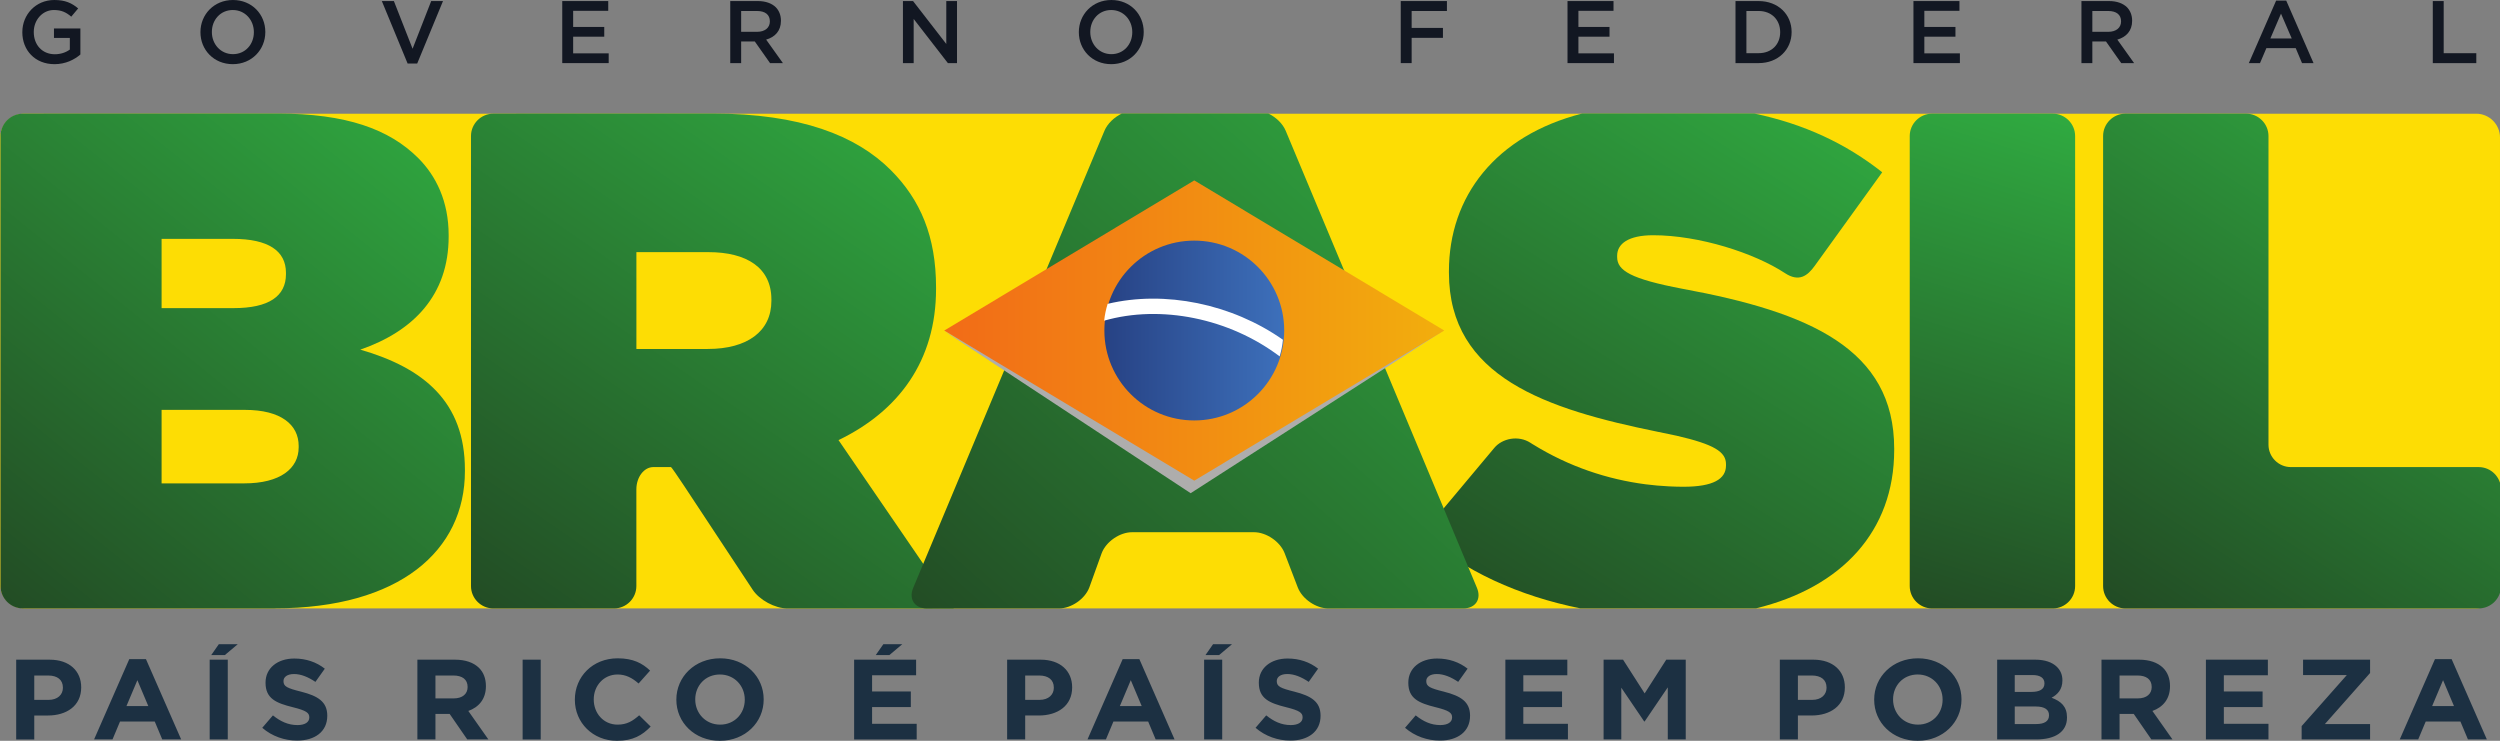
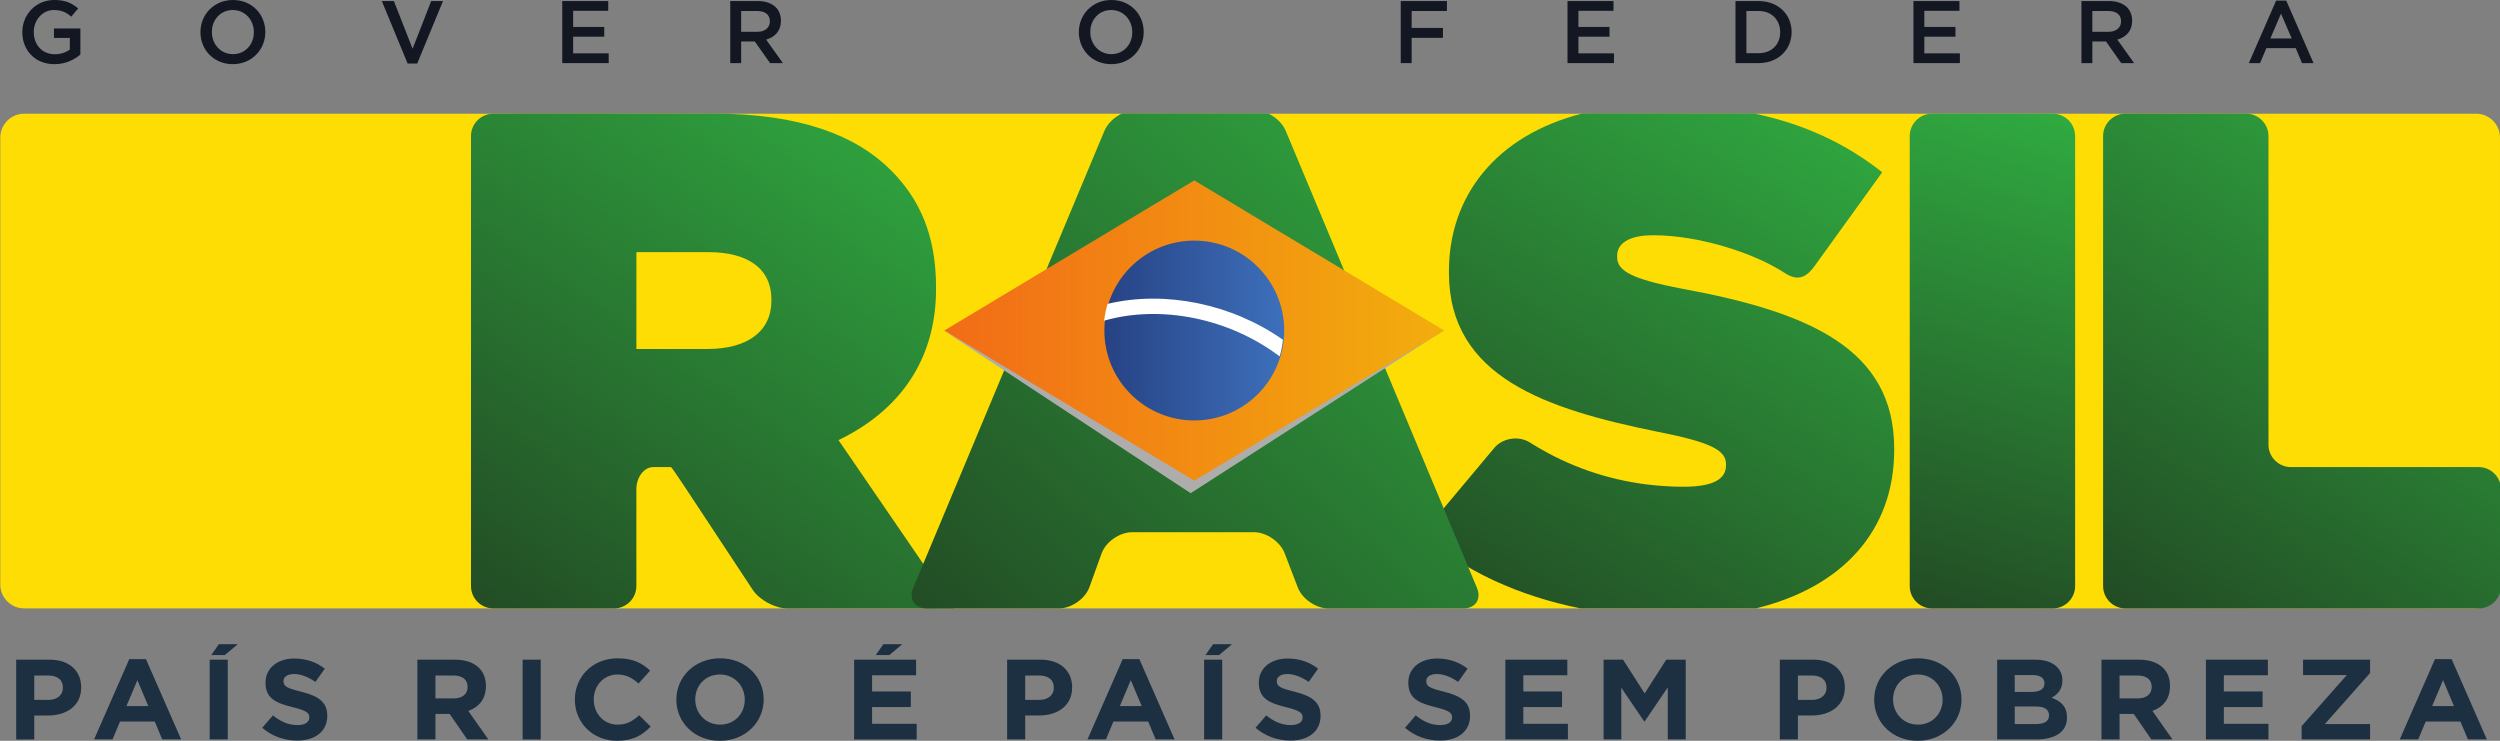
<svg xmlns="http://www.w3.org/2000/svg" xmlns:ns1="http://www.inkscape.org/namespaces/inkscape" xmlns:ns2="http://sodipodi.sourceforge.net/DTD/sodipodi-0.dtd" viewBox="0 0 532.432 157.768" height="157.768" width="532.432" xml:space="preserve" version="1.1" id="svg2" ns1:version="0.48.4 r9939" ns2:docname="Logo Gov. Federal 2011-2014.svg">
  <rect x="0" y="0" width="532.432" height="157.768" fill="#808080" stroke="none" />
  <ns2:namedview pagecolor="#ffffff" bordercolor="#666666" borderopacity="1" objecttolerance="10" gridtolerance="10" guidetolerance="10" ns1:pageopacity="0" ns1:pageshadow="2" ns1:window-width="1030" ns1:window-height="742" id="namedview11596" showgrid="false" fit-margin-top="0" fit-margin-left="0" fit-margin-right="0" fit-margin-bottom="0" ns1:zoom="1" ns1:cx="164.29834" ns1:cy="107.56424" ns1:window-x="0" ns1:window-y="0" ns1:window-maximized="0" ns1:current-layer="g12" />
  <defs id="defs6">
    <clipPath id="clipPath48" clipPathUnits="userSpaceOnUse">
      <path id="path50" d="m 3217.63,149.133 272.21,0 -0.01,0.117 0.01,0 c 135.17,0 205.42,62.605 205.42,148.125 l 0,0 0,1.531 c 0,73.309 -44.29,109.961 -113.01,129.824 l 0,0 c 57.27,19.844 95.44,58.79 95.44,122.157 l 0,0 0,1.535 c 0,36.66 -13.73,64.148 -32.83,83.234 l 0,0 c -31.3,31.321 -77.88,48.114 -151.97,48.114 l -252.57,0 -0.04,-0.106 -22.55,0 c -13.25,0 -24.1,-10.816 -24.16,-24.043 l 0,-486.445 c 0.06,-13.199 10.85,-23.988 24.06,-24.043 z m 149.92,399.277 77.09,0 c 38.18,0 57.27,-12.976 57.27,-36.66 l 0,0 0,-1.512 c 0,-23.672 -18.33,-36.652 -56.51,-36.652 l 0,0 -77.85,0 0,74.824 z m 0,-184.765 90.08,0 c 38.94,0 58.02,-16.04 58.02,-38.938 l 0,0 0,-1.523 c 0,-22.895 -19.86,-38.946 -58.79,-38.946 l 0,0 -89.31,0 0,79.407 z" ns1:connector-curvature="0" />
    </clipPath>
    <linearGradient id="linearGradient52" spreadMethod="pad" gradientTransform="matrix(6.273,7.788,-7.788,6.273,3444.39,416.448)" gradientUnits="userSpaceOnUse" y2="0" x2="37.712" y1="0" x1="-37.712">
      <stop id="stop54" offset="0" style="stop-opacity:1;stop-color:#224a24" />
      <stop id="stop56" offset="1" style="stop-opacity:1;stop-color:#30ac41" />
    </linearGradient>
    <clipPath id="clipPath64" clipPathUnits="userSpaceOnUse">
      <path id="path66" d="m 3725.85,149.133 130.6,0 c 13.23,0.055 24.04,10.898 24.04,24.144 l 0,0 0,104.442 c 0,13.273 8.25,24.129 18.34,24.129 l 0,0 19.08,0 c 0.42,0 6.76,-9.059 14.06,-20.141 l 0,0 74.21,-112.422 c 7.28,-11.051 24.07,-20.105 37.33,-20.152 l 155.71,0 c 0.84,0 1.64,0.031 2.4,0.117 l 0,0 21.73,0 -124.46,181.734 c 64.9,31.317 105.38,85.516 105.38,163.403 l 0,0 0,1.527 c 0,54.973 -16.81,94.695 -48.88,126.766 l 0,0 c -37.42,37.418 -97.73,61.09 -192.43,61.09 l -212.12,0 -0.02,-0.106 -24.86,0 c -13.25,0 -24.09,-10.816 -24.14,-24.043 l 0,-486.445 c 0.05,-13.199 10.84,-23.988 24.03,-24.043 z m 154.68,384.933 77.88,0 c 41.23,0 67.97,-16.793 67.97,-51.16 l 0,0 0,-1.527 c 0,-32.84 -25.96,-51.926 -68.73,-51.926 l 0,0 -77.12,0 0,104.613 z" ns1:connector-curvature="0" />
    </clipPath>
    <linearGradient id="linearGradient68" spreadMethod="pad" gradientTransform="matrix(5.677,8.232,-8.232,5.677,3962.58,416.448)" gradientUnits="userSpaceOnUse" y2="0" x2="37.946" y1="0" x1="-37.946">
      <stop id="stop70" offset="0" style="stop-opacity:1;stop-color:#224a24" />
      <stop id="stop72" offset="1" style="stop-opacity:1;stop-color:#30ac41" />
    </linearGradient>
    <clipPath id="clipPath80" clipPathUnits="userSpaceOnUse">
      <path id="path82" d="m 5280.27,149.133 130.61,0 c 13.23,0.055 24.04,10.898 24.04,24.144 l 0,486.243 c 0,13.273 -10.87,24.144 -24.15,24.144 l -130.4,0 c -13.27,0 -24.14,-10.871 -24.14,-24.144 l 0,-486.243 c 0,-13.246 10.81,-24.089 24.04,-24.144 z" ns1:connector-curvature="0" />
    </clipPath>
    <linearGradient id="linearGradient84" gradientTransform="matrix(2.964,9.551,-9.551,2.964,5345.61,416.398)" gradientUnits="userSpaceOnUse" y2="0" x2="28.65" y1="0" x1="-28.65">
      <stop id="stop86" offset="0" style="stop-opacity:1;stop-color:#224a24" />
      <stop id="stop88" offset="1" style="stop-opacity:1;stop-color:#30ac41" />
    </linearGradient>
    <clipPath id="clipPath96" clipPathUnits="userSpaceOnUse">
      <path id="path98" d="m 5489.18,149.133 381.82,0 c 13.25,0.055 24.05,10.898 24.05,24.144 l 0,104.442 c 0,13.273 -10.86,24.129 -24.15,24.129 l 0,0 -202.93,0 c -13.27,0 -24.15,10.882 -24.15,24.16 l 0,0 0,333.512 c 0,13.273 -10.86,24.144 -24.13,24.144 l -130.4,0 c -13.29,0 -24.15,-10.871 -24.15,-24.144 l 0,-486.243 c 0,-13.246 10.81,-24.089 24.04,-24.144 z" ns1:connector-curvature="0" />
    </clipPath>
    <linearGradient id="linearGradient100" spreadMethod="pad" gradientTransform="matrix(5.492,8.357,-8.357,5.492,5680.07,416.399)" gradientUnits="userSpaceOnUse" y2="0" x2="34.315" y1="0" x1="-34.315">
      <stop id="stop102" offset="0" style="stop-opacity:1;stop-color:#224a24" />
      <stop id="stop104" offset="1" style="stop-opacity:1;stop-color:#30ac41" />
    </linearGradient>
    <clipPath id="clipPath114" clipPathUnits="userSpaceOnUse">
      <path id="path116" d="m 4900.38,149.203 189.71,0 c 92.92,22.606 149.35,83.492 149.35,171.078 l 0,1.539 c 0,107.664 -91.61,147.375 -228.31,172.567 l 0,0 c -56.51,10.691 -71.01,19.859 -71.01,34.359 l 0,0 0,1.422 c 0,12.988 12.2,22.156 38.94,22.156 l 0,0 c 49.63,0 109.38,-19.215 142.38,-40.941 l 0,0 c 15.11,-9.949 24.33,-2.953 32.1,7.82 l 0,0 72.92,101.082 c -0.01,0.008 -0.03,0.02 -0.05,0.028 l 0,0 0.05,0.074 c -39.18,30.968 -84.22,52.086 -138.17,63.433 l -185.96,0 c -93.95,-24 -143.95,-89.906 -143.95,-170.343 l 0,0 0,-1.633 c 0,-113.02 105.37,-147.375 225.27,-171.801 l 0,0 c 7.85,-1.582 14.66,-3.016 20.61,-4.293 l 0,0 c 40.76,-9.402 53.45,-17.48 53.45,-30.734 l 0,0 0,-1.532 c 0,-14.504 -13.74,-22.894 -45.82,-22.894 l 0,0 c -2.34,0 -4.68,0.051 -7.03,0.09 l 0,0 c -1.93,0.074 -3.89,0.093 -5.79,0.203 l 0,0 c -1.16,0.035 -2.33,0.094 -3.51,0.16 l 0,0 c -4.18,0.227 -8.3,0.5 -12.32,0.855 l 0,0 c -0.12,0.008 -0.23,0.008 -0.35,0.032 l 0,0 c -4.1,0.363 -8.09,0.816 -12.01,1.304 l 0,0 c -41.1,5.332 -82.71,19 -121.51,43.016 l 0,0 c -0.14,0.109 -0.29,0.152 -0.45,0.246 l 0,0 c -0.76,0.477 -1.55,0.973 -2.28,1.457 l 0,0 c -13.11,8.61 -30.63,4.891 -39.16,-5.289 l 0,0 -44.21,-52.812 -33.9,-40.43 c 0.02,-0.02 0.02,-0.031 0.02,-0.043 l 0,0 -0.02,-0.047 c 45.52,-39.93 104.47,-66.73 171.01,-80.129 z" ns1:connector-curvature="0" />
    </clipPath>
    <linearGradient id="linearGradient118" spreadMethod="pad" gradientTransform="matrix(5.32,8.468,-8.468,5.32,4984.4,416.511)" gradientUnits="userSpaceOnUse" y2="0" x2="36.537" y1="0" x1="-36.537">
      <stop id="stop120" offset="0" style="stop-opacity:1;stop-color:#224a24" />
      <stop id="stop122" offset="1" style="stop-opacity:1;stop-color:#30ac41" />
    </linearGradient>
    <clipPath id="clipPath130" clipPathUnits="userSpaceOnUse">
      <path id="path132" d="m 4194.33,149.133 142.82,0 c 13.25,0.051 27.92,10.176 32.67,22.547 l 0,0 13.43,37.25 c 4.77,12.398 19.52,22.55 32.79,22.55 l 0,0 131.76,0 c 13.27,0 28.13,-10.113 32.99,-22.457 l 0,0 14.37,-37.425 c 4.87,-12.328 19.64,-22.414 32.9,-22.465 l 145.86,0 c 13.22,0.051 19.84,10.058 14.72,22.273 l 0,0 -206.62,493.805 c -3.25,7.766 -10.51,14.621 -18.75,18.609 l -158.27,0 c -8.26,-3.988 -15.52,-10.843 -18.77,-18.609 l 0,0 -206.62,-493.805 c -5.13,-12.215 1.5,-22.222 14.72,-22.273 z" ns1:connector-curvature="0" />
    </clipPath>
    <linearGradient id="linearGradient134" spreadMethod="pad" gradientTransform="matrix(6.637,7.48,-7.48,6.637,4484.12,416.475)" gradientUnits="userSpaceOnUse" y2="0" x2="42.131" y1="0" x1="-42.131">
      <stop id="stop136" offset="0" style="stop-opacity:1;stop-color:#224a24" />
      <stop id="stop138" offset="1" style="stop-opacity:1;stop-color:#30ac41" />
    </linearGradient>
    <clipPath id="clipPath148" clipPathUnits="userSpaceOnUse">
      <path id="path150" d="m 4483.24,287.18 0,0 270.12,162.191 -270.12,162.207 -270.09,-162.207 0,-0.004 270.09,-162.187 z" ns1:connector-curvature="0" />
    </clipPath>
    <linearGradient id="linearGradient152" gradientTransform="matrix(10,0,0,10,4483.23,449.402)" gradientUnits="userSpaceOnUse" y2="0" x2="27.016" y1="0" x1="-27.016">
      <stop id="stop154" offset="0" style="stop-opacity:1;stop-color:#f26b17" />
      <stop id="stop156" offset="1" style="stop-opacity:1;stop-color:#f2ae0d" />
    </linearGradient>
    <clipPath id="clipPath164" clipPathUnits="userSpaceOnUse">
      <path id="path166" d="m 4386.13,449.488 0,-0.215 c 0.06,-53.613 43.51,-97.046 97.11,-97.046 53.67,0 97.18,43.492 97.18,97.152 0,53.672 -43.51,97.141 -97.18,97.141 -53.6,0 -97.05,-43.411 -97.11,-97.032 z" ns1:connector-curvature="0" />
    </clipPath>
    <linearGradient id="linearGradient168" gradientTransform="matrix(10,0,0,10,4483.23,449.406)" gradientUnits="userSpaceOnUse" y2="0" x2="9.718" y1="0" x1="-9.718">
      <stop id="stop170" offset="0" style="stop-opacity:1;stop-color:#274284" />
      <stop id="stop172" offset="1" style="stop-opacity:1;stop-color:#3d70bb" />
    </linearGradient>
  </defs>
  <g transform="matrix(1.25,0,0,-1.25,-204.452,100.829)" id="g10">
    <g transform="scale(0.1,0.1)" id="g12">
      <path id="path14" style="fill:#121722;fill-opacity:1;fill-rule:nonzero;stroke:none" d="m 1673.659,751.667 0,0.301 c 0,29.599 22.657,54.661 54.522,54.661 18.416,0 29.752,-5.137 40.616,-14.351 l -11.778,-14.029 c -8.136,6.941 -16.161,11.321 -29.595,11.321 -19.472,0 -34.262,-17.061 -34.262,-37.294 l 0,-0.307 c 0,-21.747 14.332,-37.754 35.917,-37.754 9.98,0 19.047,3.177 25.511,8.006 l 0,19.777 -27.025,0 0,16.161 45.015,0 0,-44.395 c -10.438,-8.912 -25.369,-16.456 -44.116,-16.456 -33.048,0 -54.806,23.557 -54.806,54.36" ns1:connector-curvature="0" />
      <path id="path16" style="fill:#121722;fill-opacity:1;fill-rule:nonzero;stroke:none" d="m 2068.165,751.667 0,0.301 c 0,20.54 -14.947,37.601 -35.917,37.601 -20.986,0 -35.649,-16.765 -35.649,-37.294 l 0,-0.307 c 0,-20.529 14.947,-37.601 35.933,-37.601 21.002,0 35.633,16.765 35.633,37.3 z m -91.039,0 0,0.301 c 0,29.735 22.941,54.661 55.405,54.661 32.48,0 55.137,-24.606 55.137,-54.354 l 0,-0.307 c 0,-29.748 -22.973,-54.661 -55.421,-54.661 -32.48,0 -55.121,24.611 -55.121,54.36" ns1:connector-curvature="0" />
      <path id="path18" style="fill:#121722;fill-opacity:1;fill-rule:nonzero;stroke:none" d="m 2286.176,804.817 20.529,0 31.865,-81.236 31.707,81.236 20.103,0 -43.959,-106.451 -16.303,0 -43.943,106.451" ns1:connector-curvature="0" />
      <path id="path20" style="fill:#121722;fill-opacity:1;fill-rule:nonzero;stroke:none" d="m 2593.569,804.817 78.362,0 0,-16.611 -59.788,0 0,-27.48 52.993,0 0,-16.612 -52.993,0 0,-28.385 60.545,0 0,-16.612 -79.119,0 0,105.7" ns1:connector-curvature="0" />
      <path id="path22" style="fill:#121722;fill-opacity:1;fill-rule:nonzero;stroke:none" d="m 2925.559,752.424 c 13.292,0 21.727,6.941 21.727,17.664 l 0,0.303 c 0,11.325 -8.152,17.516 -21.869,17.516 l -27.041,0 0,-35.482 27.182,0 z m -45.756,52.394 47.112,0 c 13.292,0 23.714,-3.923 30.509,-10.562 5.582,-5.745 8.751,-13.599 8.751,-22.807 l 0,-0.301 c 0,-17.369 -10.406,-27.783 -25.212,-32.015 l 28.538,-40.015 -21.9,0 -25.968,36.851 -23.256,0 0,-36.851 -18.573,0 0,105.7" ns1:connector-curvature="0" />
-       <path id="path24" style="fill:#121722;fill-opacity:1;fill-rule:nonzero;stroke:none" d="m 3174.032,804.817 17.218,0 56.635,-73.082 0,73.082 18.258,0 0,-105.7 -15.546,0 -58.275,75.202 0,-75.202 -18.29,0 0,105.7" ns1:connector-curvature="0" />
      <path id="path26" style="fill:#121722;fill-opacity:1;fill-rule:nonzero;stroke:none" d="m 3564.769,751.667 0,0.301 c 0,20.54 -14.931,37.601 -35.933,37.601 -20.986,0 -35.618,-16.765 -35.618,-37.294 l 0,-0.307 c 0,-20.529 14.947,-37.601 35.933,-37.601 20.97,0 35.618,16.765 35.618,37.3 z m -91.055,0 0,0.301 c 0,29.735 22.941,54.661 55.437,54.661 32.464,0 55.106,-24.606 55.106,-54.354 l 0,-0.307 c 0,-29.748 -22.957,-54.661 -55.421,-54.661 -32.464,0 -55.121,24.611 -55.121,54.36" ns1:connector-curvature="0" />
      <path id="path28" style="fill:#121722;fill-opacity:1;fill-rule:nonzero;stroke:none" d="m 4022.186,804.817 78.677,0 0,-16.912 -60.104,0 0,-28.836 53.324,0 0,-16.913 -53.324,0 0,-43.039 -18.573,0 0,105.7" ns1:connector-curvature="0" />
      <path id="path30" style="fill:#121722;fill-opacity:1;fill-rule:nonzero;stroke:none" d="m 4306.308,804.817 78.378,0 0,-16.611 -59.804,0 0,-27.48 52.993,0 0,-16.612 -52.993,0 0,-28.385 60.561,0 0,-16.612 -79.135,0 0,105.7" ns1:connector-curvature="0" />
      <path id="path32" style="fill:#121722;fill-opacity:1;fill-rule:nonzero;stroke:none" d="m 4631.959,716.03 c 22.2,0 36.69,14.942 36.69,35.63 l 0,0.307 c 0,20.694 -14.49,35.944 -36.69,35.944 l -20.844,0 0,-71.882 20.844,0 z m -39.417,88.793 39.417,0 c 33.237,0 56.178,-22.805 56.178,-52.555 l 0,-0.301 c 0,-29.748 -22.941,-52.851 -56.178,-52.851 l -39.417,0 0,105.707" ns1:connector-curvature="0" />
      <path id="path34" style="fill:#121722;fill-opacity:1;fill-rule:nonzero;stroke:none" d="m 4895.71,804.817 78.378,0 0,-16.611 -59.82,0 0,-27.48 53.009,0 0,-16.612 -53.009,0 0,-28.385 60.561,0 0,-16.612 -79.119,0 0,105.7" ns1:connector-curvature="0" />
      <path id="path36" style="fill:#121722;fill-opacity:1;fill-rule:nonzero;stroke:none" d="m 5227.7,752.424 c 13.292,0 21.759,6.941 21.759,17.664 l 0,0.303 c 0,11.325 -8.152,17.516 -21.916,17.516 l -27.025,0 0,-35.482 27.182,0 z m -45.756,52.394 47.127,0 c 13.276,0 23.698,-3.923 30.493,-10.562 5.582,-5.745 8.751,-13.599 8.751,-22.807 l 0,-0.301 c 0,-17.369 -10.422,-27.783 -25.211,-32.015 l 28.538,-40.015 -21.9,0 -25.984,36.851 -23.241,0 0,-36.851 -18.573,0 0,105.7" ns1:connector-curvature="0" />
      <path id="path38" style="fill:#121722;fill-opacity:1;fill-rule:nonzero;stroke:none" d="m 5540.218,741.097 -18.274,42.27 -18.116,-42.27 36.39,0 z m -26.583,64.485 17.218,0 46.513,-106.465 -19.614,0 -10.737,25.524 -49.966,0 -10.879,-25.524 -19.031,0 46.497,106.465" ns1:connector-curvature="0" />
-       <path id="path40" style="fill:#121722;fill-opacity:1;fill-rule:nonzero;stroke:none" d="m 5780.554,804.817 18.574,0 0,-88.793 55.563,0 0,-16.907 -74.136,0 0,105.7" ns1:connector-curvature="0" />
      <path id="path42" style="fill:#fddd04;fill-opacity:1;fill-rule:nonzero;stroke:none" d="m 5895.07,-189.396 c 0,-22.301 -18.242,-40.507 -40.521,-40.507 l -4177.91,0 c -22.279,0 -40.521,18.206 -40.521,40.507 l 0,761.792 c 0,22.29 18.242,40.502 40.521,40.502 l 4177.91,0 c 22.279,0 40.521,-18.212 40.521,-40.502 l 0,-761.792" ns1:connector-curvature="0" />
      <g id="g44" transform="matrix(1.577,0,0,1.577,-3399.691,-465.183)">
        <g clip-path="url(#clipPath48)" id="g46">
-           <path id="path58" style="fill:url(#linearGradient52);fill-opacity:1;fill-rule:nonzero;stroke:none" d="m 3217.63,149.133 272.21,0 -0.01,0.117 0.01,0 c 135.17,0 205.42,62.605 205.42,148.125 l 0,1.531 c 0,73.309 -44.29,109.961 -113.01,129.824 l 0,0 c 57.27,19.844 95.44,58.79 95.44,122.157 l 0,1.535 c 0,36.66 -13.73,64.148 -32.83,83.234 l 0,0 c -31.3,31.321 -77.88,48.114 -151.97,48.114 l -252.57,0 -0.04,-0.106 -22.55,0 c -13.25,0 -24.1,-10.816 -24.16,-24.043 l 0,-486.445 c 0.06,-13.199 10.85,-23.988 24.06,-24.043 z m 149.92,399.277 77.09,0 c 38.18,0 57.27,-12.976 57.27,-36.66 l 0,-1.512 c 0,-23.672 -18.33,-36.652 -56.51,-36.652 l -77.85,0 0,74.824 z m 0,-184.765 90.08,0 c 38.94,0 58.02,-16.04 58.02,-38.938 l 0,-1.523 c 0,-22.895 -19.86,-38.946 -58.79,-38.946 l -89.31,0 0,79.407" ns1:connector-curvature="0" />
-         </g>
+           </g>
      </g>
      <g id="g60" transform="matrix(1.577,0,0,1.577,-3399.691,-465.183)">
        <g clip-path="url(#clipPath64)" id="g62">
          <path id="path74" style="fill:url(#linearGradient68);fill-opacity:1;fill-rule:nonzero;stroke:none" d="m 3725.85,149.133 130.6,0 c 13.23,0.055 24.04,10.898 24.04,24.144 l 0,104.442 c 0,13.273 8.25,24.129 18.34,24.129 l 19.08,0 c 0.42,0 6.76,-9.059 14.06,-20.141 l 0,0 74.21,-112.422 c 7.28,-11.051 24.07,-20.105 37.33,-20.152 l 155.71,0 c 0.84,0 1.64,0.031 2.4,0.117 l 21.73,0 -124.46,181.734 c 64.9,31.317 105.38,85.516 105.38,163.403 l 0,1.527 c 0,54.973 -16.81,94.695 -48.88,126.766 l 0,0 c -37.42,37.418 -97.73,61.09 -192.43,61.09 l -212.12,0 -0.02,-0.106 -24.86,0 c -13.25,0 -24.09,-10.816 -24.14,-24.043 l 0,-486.445 c 0.05,-13.199 10.84,-23.988 24.03,-24.043 z m 154.68,384.933 77.88,0 c 41.23,0 67.97,-16.793 67.97,-51.16 l 0,-1.527 c 0,-32.84 -25.96,-51.926 -68.73,-51.926 l -77.12,0 0,104.613" ns1:connector-curvature="0" />
        </g>
      </g>
      <g id="g76" transform="matrix(1.577,0,0,1.577,-3399.691,-465.183)">
        <g clip-path="url(#clipPath80)" id="g78">
          <path id="path90" style="fill:url(#linearGradient84);fill-opacity:1;fill-rule:nonzero;stroke:none" d="m 5280.27,149.133 130.61,0 c 13.23,0.055 24.04,10.898 24.04,24.144 l 0,486.243 c 0,13.273 -10.87,24.144 -24.15,24.144 l -130.4,0 c -13.27,0 -24.14,-10.871 -24.14,-24.144 l 0,-486.243 c 0,-13.246 10.81,-24.089 24.04,-24.144" ns1:connector-curvature="0" />
        </g>
      </g>
      <g id="g92" transform="matrix(1.577,0,0,1.577,-3399.691,-465.183)">
        <g clip-path="url(#clipPath96)" id="g94">
          <path id="path106" style="fill:url(#linearGradient100);fill-opacity:1;fill-rule:nonzero;stroke:none" d="m 5489.18,149.133 381.82,0 c 13.25,0.055 24.05,10.898 24.05,24.144 l 0,104.442 c 0,13.273 -10.86,24.129 -24.15,24.129 l -202.93,0 c -13.27,0 -24.15,10.882 -24.15,24.16 l 0,333.512 c 0,13.273 -10.86,24.144 -24.13,24.144 l -130.4,0 c -13.29,0 -24.15,-10.871 -24.15,-24.144 l 0,-486.243 c 0,-13.246 10.81,-24.089 24.04,-24.144" ns1:connector-curvature="0" />
        </g>
      </g>
      <path id="path108" style="fill:#1c3042;fill-opacity:1;fill-rule:nonzero;stroke:none" d="m 4095.881,-371.85 c -24.202,6.036 -30.21,8.943 -30.21,17.886 l 0,0.376 c 0,6.584 6.228,11.838 17.99,11.838 11.809,0 24.029,-5.069 36.406,-13.377 l 16.003,22.493 c -14.206,11.08 -31.566,17.288 -52,17.288 -28.586,0 -48.988,-16.328 -48.988,-40.945 l 0,-0.406 c 0,-26.995 18.195,-34.57 46.387,-41.561 23.398,-5.802 28.191,-9.694 28.191,-17.251 l 0,-0.394 c 0,-7.982 -7.584,-12.829 -20.182,-12.829 -15.988,0 -29.185,6.418 -41.814,16.518 l -18.164,-21.162 c 16.792,-14.566 38.188,-21.76 59.379,-21.76 30.178,0 51.4,15.17 51.4,42.134 l 0,0.376 c 0,23.688 -16.019,33.591 -44.4,40.779 z m 135.139,-26.182 66.001,0 0,26.595 -66.001,0 0,27.549 74.988,0 0,26.588 -105.576,0 0,-135.88 106.601,0 0,26.601 -76.013,0 0,28.547 z m -389.855,26.182 c -24.187,6.036 -30.194,8.943 -30.194,17.886 l 0,0.376 c 0,6.584 6.212,11.838 17.99,11.838 11.809,0 24.013,-5.069 36.422,-13.377 l 15.988,22.493 c -14.19,11.08 -31.597,17.288 -51.984,17.288 -28.601,0 -49.004,-16.328 -49.004,-40.945 l 0,-0.406 c 0,-26.995 18.195,-34.57 46.402,-41.561 23.383,-5.802 28.176,-9.694 28.176,-17.251 l 0,-0.394 c 0,-7.982 -7.584,-12.829 -20.198,-12.829 -15.988,0 -29.185,6.418 -41.783,16.518 l -18.195,-21.162 c 16.792,-14.566 38.188,-21.76 59.394,-21.76 30.194,0 51.385,15.17 51.385,42.134 l 0,0.376 c 0,23.688 -16.003,33.591 -44.4,40.779 z m 596.592,-2.901 -36.784,57.451 -33.19,0 0,-135.88 30.178,0 0,88.147 38.992,-57.488 0.804,0 39.402,58.061 0,-88.72 30.588,0 0,135.88 -33.205,0 -36.784,-57.451 z m -1006.644,9.491 c 0,-11.64 -9.003,-20.54 -24.376,-20.54 l -24.423,0 0,41.518 23.84,0 c 15.373,0 24.959,-7.157 24.959,-20.571 l 0,-0.406 z m -22.389,47.96 -57.171,0 0,-135.88 30.761,0 0,40.779 23.414,0 c 31.392,0 56.603,16.29 56.603,47.738 l 0,0.4 c 0,27.74 -20.198,46.962 -53.608,46.962 z m 278.461,-135.88 30.809,0 0,135.88 -30.809,0 0,-135.88 z m -143.559,56.872 18.605,44.074 18.589,-44.074 -37.194,0 z m 4.809,79.981 -59.978,-136.853 31.392,0 12.787,30.481 59.205,0 12.771,-30.481 32.196,0 -59.993,136.853 -28.381,0 z m 1876.132,-81.705 66.001,0 0,26.595 -66.001,0 0,27.549 75.004,0 0,26.588 -105.576,0 0,-135.88 106.585,0 0,26.601 -76.013,0 0,28.547 z m 134.95,54.538 74.578,0 -76.99,-86.977 0,-22.708 116.613,0 0,26.194 -77.006,0 77.006,86.971 0,22.714 -114.2,0 0,-26.194 z m -811.875,-21.766 c 0,-11.64 -9.003,-20.54 -24.376,-20.54 l -24.423,0 0,41.518 23.808,0 c 15.404,0 24.991,-7.157 24.991,-20.571 l 0,-0.406 z m -22.405,47.96 -57.171,0 0,-135.88 30.777,0 0,40.779 23.398,0 c 31.392,0 56.604,16.29 56.604,47.738 l 0,0.4 c 0,27.74 -20.198,46.962 -53.608,46.962 z m 1054.214,-79.008 18.605,44.074 18.589,-44.074 -37.194,0 z m 33.19,79.981 -28.381,0 -60.009,-136.853 31.424,0 12.803,30.481 59.158,0 12.803,-30.481 32.228,0 -60.025,136.853 z m -867.264,-69.307 c 0,-23.275 -17.186,-42.331 -41.988,-42.331 -24.802,0 -42.397,19.438 -42.397,42.737 l 0,0.382 c 0,23.306 17.186,42.312 41.972,42.312 24.802,0 42.413,-19.419 42.413,-42.694 l 0,-0.406 z m -41.988,70.668 c -43.202,0 -74.594,-31.633 -74.594,-70.262 l 0,-0.406 c 0,-38.629 30.982,-69.88 74.168,-69.88 43.202,0 74.609,31.626 74.609,70.286 l 0,0.382 c 0,38.623 -31.014,69.88 -74.184,69.88 z m 223.292,-97.25 c 0,-10.101 -8.167,-14.769 -21.759,-14.769 l -36.627,0 0,29.914 35.602,0 c 15.83,0 22.783,-5.629 22.783,-14.763 l 0,-0.382 z m -58.385,68.722 30.399,0 c 13.008,0 20.213,-5.05 20.213,-13.987 l 0,-0.4 c 0,-10.082 -8.609,-14.344 -22.2,-14.344 l -28.412,0 0,28.732 z m 62.784,-38.66 c 10.028,5.463 18.416,13.993 18.416,29.341 l 0,0.376 c 0,9.312 -3.216,16.925 -9.586,23.102 -8.01,7.779 -20.608,12.035 -36.627,12.035 l -64.96,0 0,-135.88 66.6,0 c 31.581,0 52.394,12.404 52.394,37.274 l 0,0.394 c 0,18.243 -10.028,27.352 -26.236,33.357 z m 170.536,18.083 c 0,-11.45 -8.577,-19.21 -23.572,-19.21 l -31.171,0 0,38.999 30.588,0 c 14.963,0 24.155,-6.602 24.155,-19.425 l 0,-0.363 z m 31.219,1.571 0,0.345 c 0,12.823 -4.21,23.54 -11.983,31.084 -9.224,8.912 -23.004,13.772 -40.805,13.772 l -63.967,0 0,-135.88 30.793,0 0,43.464 24.171,0 30.005,-43.464 35.98,0 -34.183,48.514 c 17.801,6.405 29.989,20.189 29.989,42.164 z m -2900.53,-1.571 c 0,-11.45 -8.593,-19.21 -23.603,-19.21 l -31.187,0 0,38.999 30.604,0 c 14.979,0 24.187,-6.602 24.187,-19.425 l 0,-0.363 z m 31.187,1.571 0,0.345 c 0,12.823 -4.194,23.54 -11.983,31.084 -9.224,8.912 -23.004,13.772 -40.789,13.772 l -63.998,0 0,-135.88 30.793,0 0,43.464 24.202,0 29.973,-43.464 35.996,0 -34.167,48.514 c 17.769,6.405 29.973,20.189 29.973,42.164 z m -612.422,-33.807 18.605,44.074 18.589,-44.074 -37.194,0 z m 4.809,79.981 -59.993,-136.853 31.408,0 12.787,30.481 59.189,0 12.787,-30.481 32.212,0 -60.009,136.853 -28.381,0 z m 136.952,-136.853 30.825,0 0,135.88 -30.825,0 0,-135.88 z m 155.967,81.329 c -24.202,6.036 -30.194,8.943 -30.194,17.886 l 0,0.376 c 0,6.584 6.212,11.838 18.006,11.838 11.778,0 23.997,-5.069 36.406,-13.377 l 15.988,22.493 c -14.206,11.08 -31.613,17.288 -51.999,17.288 -28.586,0 -48.988,-16.328 -48.988,-40.945 l 0,-0.406 c 0,-26.995 18.211,-34.57 46.402,-41.561 23.382,-5.802 28.16,-9.694 28.16,-17.251 l 0,-0.394 c 0,-7.982 -7.584,-12.829 -20.15,-12.829 -16.003,0 -29.216,6.418 -41.814,16.518 l -18.195,-21.162 c 16.792,-14.566 38.203,-21.76 59.394,-21.76 30.194,0 51.4,15.17 51.4,42.134 l 0,0.376 c 0,23.688 -16.003,33.591 -44.416,40.779 z m -406.032,6.59 c 0,-11.64 -9.019,-20.54 -24.392,-20.54 l -24.407,0 0,41.518 23.808,0 c 15.389,0 24.991,-7.157 24.991,-20.571 l 0,-0.406 z m -22.389,47.96 -57.203,0 0,-135.88 30.793,0 0,40.779 23.414,0 c 31.376,0 56.556,16.29 56.556,47.738 l 0,0.4 c 0,27.74 -20.182,46.962 -53.56,46.962 z m 1969.063,7.816 23.193,0 21.995,18.52 -32.259,0 -12.929,-18.52 z m -561.763,0 23.177,0 21.995,18.52 -32.243,0 -12.929,-18.52 z m -1132.213,0 23.177,0 21.995,18.52 -32.243,0 -12.929,-18.52 z m 1125.969,-88.548 66.001,0 0,26.595 -66.001,0 0,27.549 75.004,0 0,26.588 -105.607,0 0,-135.88 106.601,0 0,26.601 -75.997,0 0,28.547 z m -595.394,-55.148 30.825,0 0,135.88 -30.825,0 0,-135.88 z m 161.769,25.215 c -23.997,0 -40.6,19.438 -40.6,42.737 l 0,0.382 c 0,23.306 17.013,42.312 40.6,42.312 13.985,0 24.975,-5.814 35.791,-15.348 l 19.598,21.969 c -12.992,12.417 -28.806,20.947 -55.2,20.947 -42.981,0 -72.97,-31.633 -72.97,-70.262 l 0,-0.406 c 0,-39.017 30.588,-69.88 71.771,-69.88 27.009,0 42.997,9.312 57.392,24.26 l -19.583,19.204 c -11.005,-9.682 -20.812,-15.915 -36.8,-15.915 z m 216.718,42.331 c 0,-23.275 -17.186,-42.331 -41.972,-42.331 -24.817,0 -42.413,19.438 -42.413,42.737 l 0,0.382 c 0,23.306 17.202,42.312 42.003,42.312 24.786,0 42.382,-19.419 42.382,-42.694 l 0,-0.406 z m -41.972,70.668 c -43.202,0 -74.609,-31.633 -74.609,-70.262 l 0,-0.406 c 0,-38.629 31.014,-69.88 74.2,-69.88 43.217,0 74.578,31.626 74.578,70.286 l 0,0.382 c 0,38.623 -30.982,69.88 -74.168,69.88" ns1:connector-curvature="0" />
      <g id="g110" transform="matrix(1.577,0,0,1.577,-3399.691,-465.183)">
        <g clip-path="url(#clipPath114)" id="g112">
          <path id="path124" style="fill:url(#linearGradient118);fill-opacity:1;fill-rule:nonzero;stroke:none" d="m 4900.38,149.203 189.71,0 c 92.92,22.606 149.35,83.492 149.35,171.078 l 0,1.539 c 0,107.664 -91.61,147.375 -228.31,172.567 l 0,0 c -56.51,10.691 -71.01,19.859 -71.01,34.359 l 0,1.422 c 0,12.988 12.2,22.156 38.94,22.156 l 0,0 c 49.63,0 109.38,-19.215 142.38,-40.941 l 0,0 c 15.11,-9.949 24.33,-2.953 32.1,7.82 l 0,0 72.92,101.082 c -0.01,0.008 -0.03,0.02 -0.05,0.028 l 0,0 0.05,0.074 c -39.18,30.968 -84.22,52.086 -138.17,63.433 l -185.96,0 c -93.95,-24 -143.95,-89.906 -143.95,-170.343 l 0,-1.633 c 0,-113.02 105.37,-147.375 225.27,-171.801 l 0,0 c 7.85,-1.582 14.66,-3.016 20.61,-4.293 l 0,0 c 40.76,-9.402 53.45,-17.48 53.45,-30.734 l 0,-1.532 c 0,-14.504 -13.74,-22.894 -45.82,-22.894 l 0,0 c -2.34,0 -4.68,0.051 -7.03,0.09 l 0,0 c -1.93,0.074 -3.89,0.093 -5.79,0.203 l 0,0 c -1.16,0.035 -2.33,0.094 -3.51,0.16 l 0,0 c -4.18,0.227 -8.3,0.5 -12.32,0.855 l 0,0 c -0.12,0.008 -0.23,0.008 -0.35,0.032 l 0,0 c -4.1,0.363 -8.09,0.816 -12.01,1.304 l 0,0 c -41.1,5.332 -82.71,19 -121.51,43.016 l 0,0 c -0.14,0.109 -0.29,0.152 -0.45,0.246 l 0,0 c -0.76,0.477 -1.55,0.973 -2.28,1.457 l 0,0 c -13.11,8.61 -30.63,4.891 -39.16,-5.289 l 0,0 -44.21,-52.812 -33.9,-40.43 c 0.02,-0.02 0.02,-0.031 0.02,-0.043 l 0,0 -0.02,-0.047 c 45.52,-39.93 104.47,-66.73 171.01,-80.129" ns1:connector-curvature="0" />
        </g>
      </g>
      <g id="g126" transform="matrix(1.577,0,0,1.577,-3399.691,-465.183)">
        <g clip-path="url(#clipPath130)" id="g128">
          <path id="path140" style="fill:url(#linearGradient134);fill-opacity:1;fill-rule:nonzero;stroke:none" d="m 4194.33,149.133 142.82,0 c 13.25,0.051 27.92,10.176 32.67,22.547 l 0,0 13.43,37.25 c 4.77,12.398 19.52,22.55 32.79,22.55 l 131.76,0 c 13.27,0 28.13,-10.113 32.99,-22.457 l 0,0 14.37,-37.425 c 4.87,-12.328 19.64,-22.414 32.9,-22.465 l 145.86,0 c 13.22,0.051 19.84,10.058 14.72,22.273 l 0,0 -206.62,493.805 c -3.25,7.766 -10.51,14.621 -18.75,18.609 l -158.27,0 c -8.26,-3.988 -15.52,-10.843 -18.77,-18.609 l 0,0 -206.62,-493.805 c -5.13,-12.215 1.5,-22.222 14.72,-22.273" ns1:connector-curvature="0" />
        </g>
      </g>
      <path id="path142" style="fill:#aeadac;fill-opacity:1;fill-rule:nonzero;stroke:none" d="M 3674.634,-1.258 3243.832,243.143 3664.212,-33.672 4094.951,243.346 3674.634,-1.258" ns1:connector-curvature="0" />
      <g id="g144" transform="matrix(1.577,0,0,1.577,-3399.691,-465.183)">
        <g clip-path="url(#clipPath148)" id="g146">
          <path id="path158" style="fill:url(#linearGradient152);fill-opacity:1;fill-rule:nonzero;stroke:none" d="m 4483.24,287.18 0,0 270.12,162.191 -270.12,162.207 -270.09,-162.207 0,-0.004 270.09,-162.187" ns1:connector-curvature="0" />
        </g>
      </g>
      <g id="g160" transform="matrix(1.577,0,0,1.577,-3399.691,-465.183)">
        <g clip-path="url(#clipPath164)" id="g162">
          <path id="path174" style="fill:url(#linearGradient168);fill-opacity:1;fill-rule:nonzero;stroke:none" d="m 4386.13,449.488 0,-0.215 c 0.06,-53.613 43.51,-97.046 97.11,-97.046 53.67,0 97.18,43.492 97.18,97.152 0,53.672 -43.51,97.141 -97.18,97.141 -53.6,0 -97.05,-43.411 -97.11,-97.032" ns1:connector-curvature="0" />
        </g>
      </g>
      <path id="path176" style="fill:#ffffff;fill-opacity:1;fill-rule:nonzero;stroke:none" d="m 3522.782,288.941 c -2.838,-9.214 -4.872,-18.81 -5.944,-28.671 96.463,27.679 213.138,4.109 299.005,-60.843 2.759,9.134 4.636,18.588 5.597,28.343 -87.192,61.275 -201.045,84.44 -298.659,61.171" ns1:connector-curvature="0" />
    </g>
  </g>
</svg>